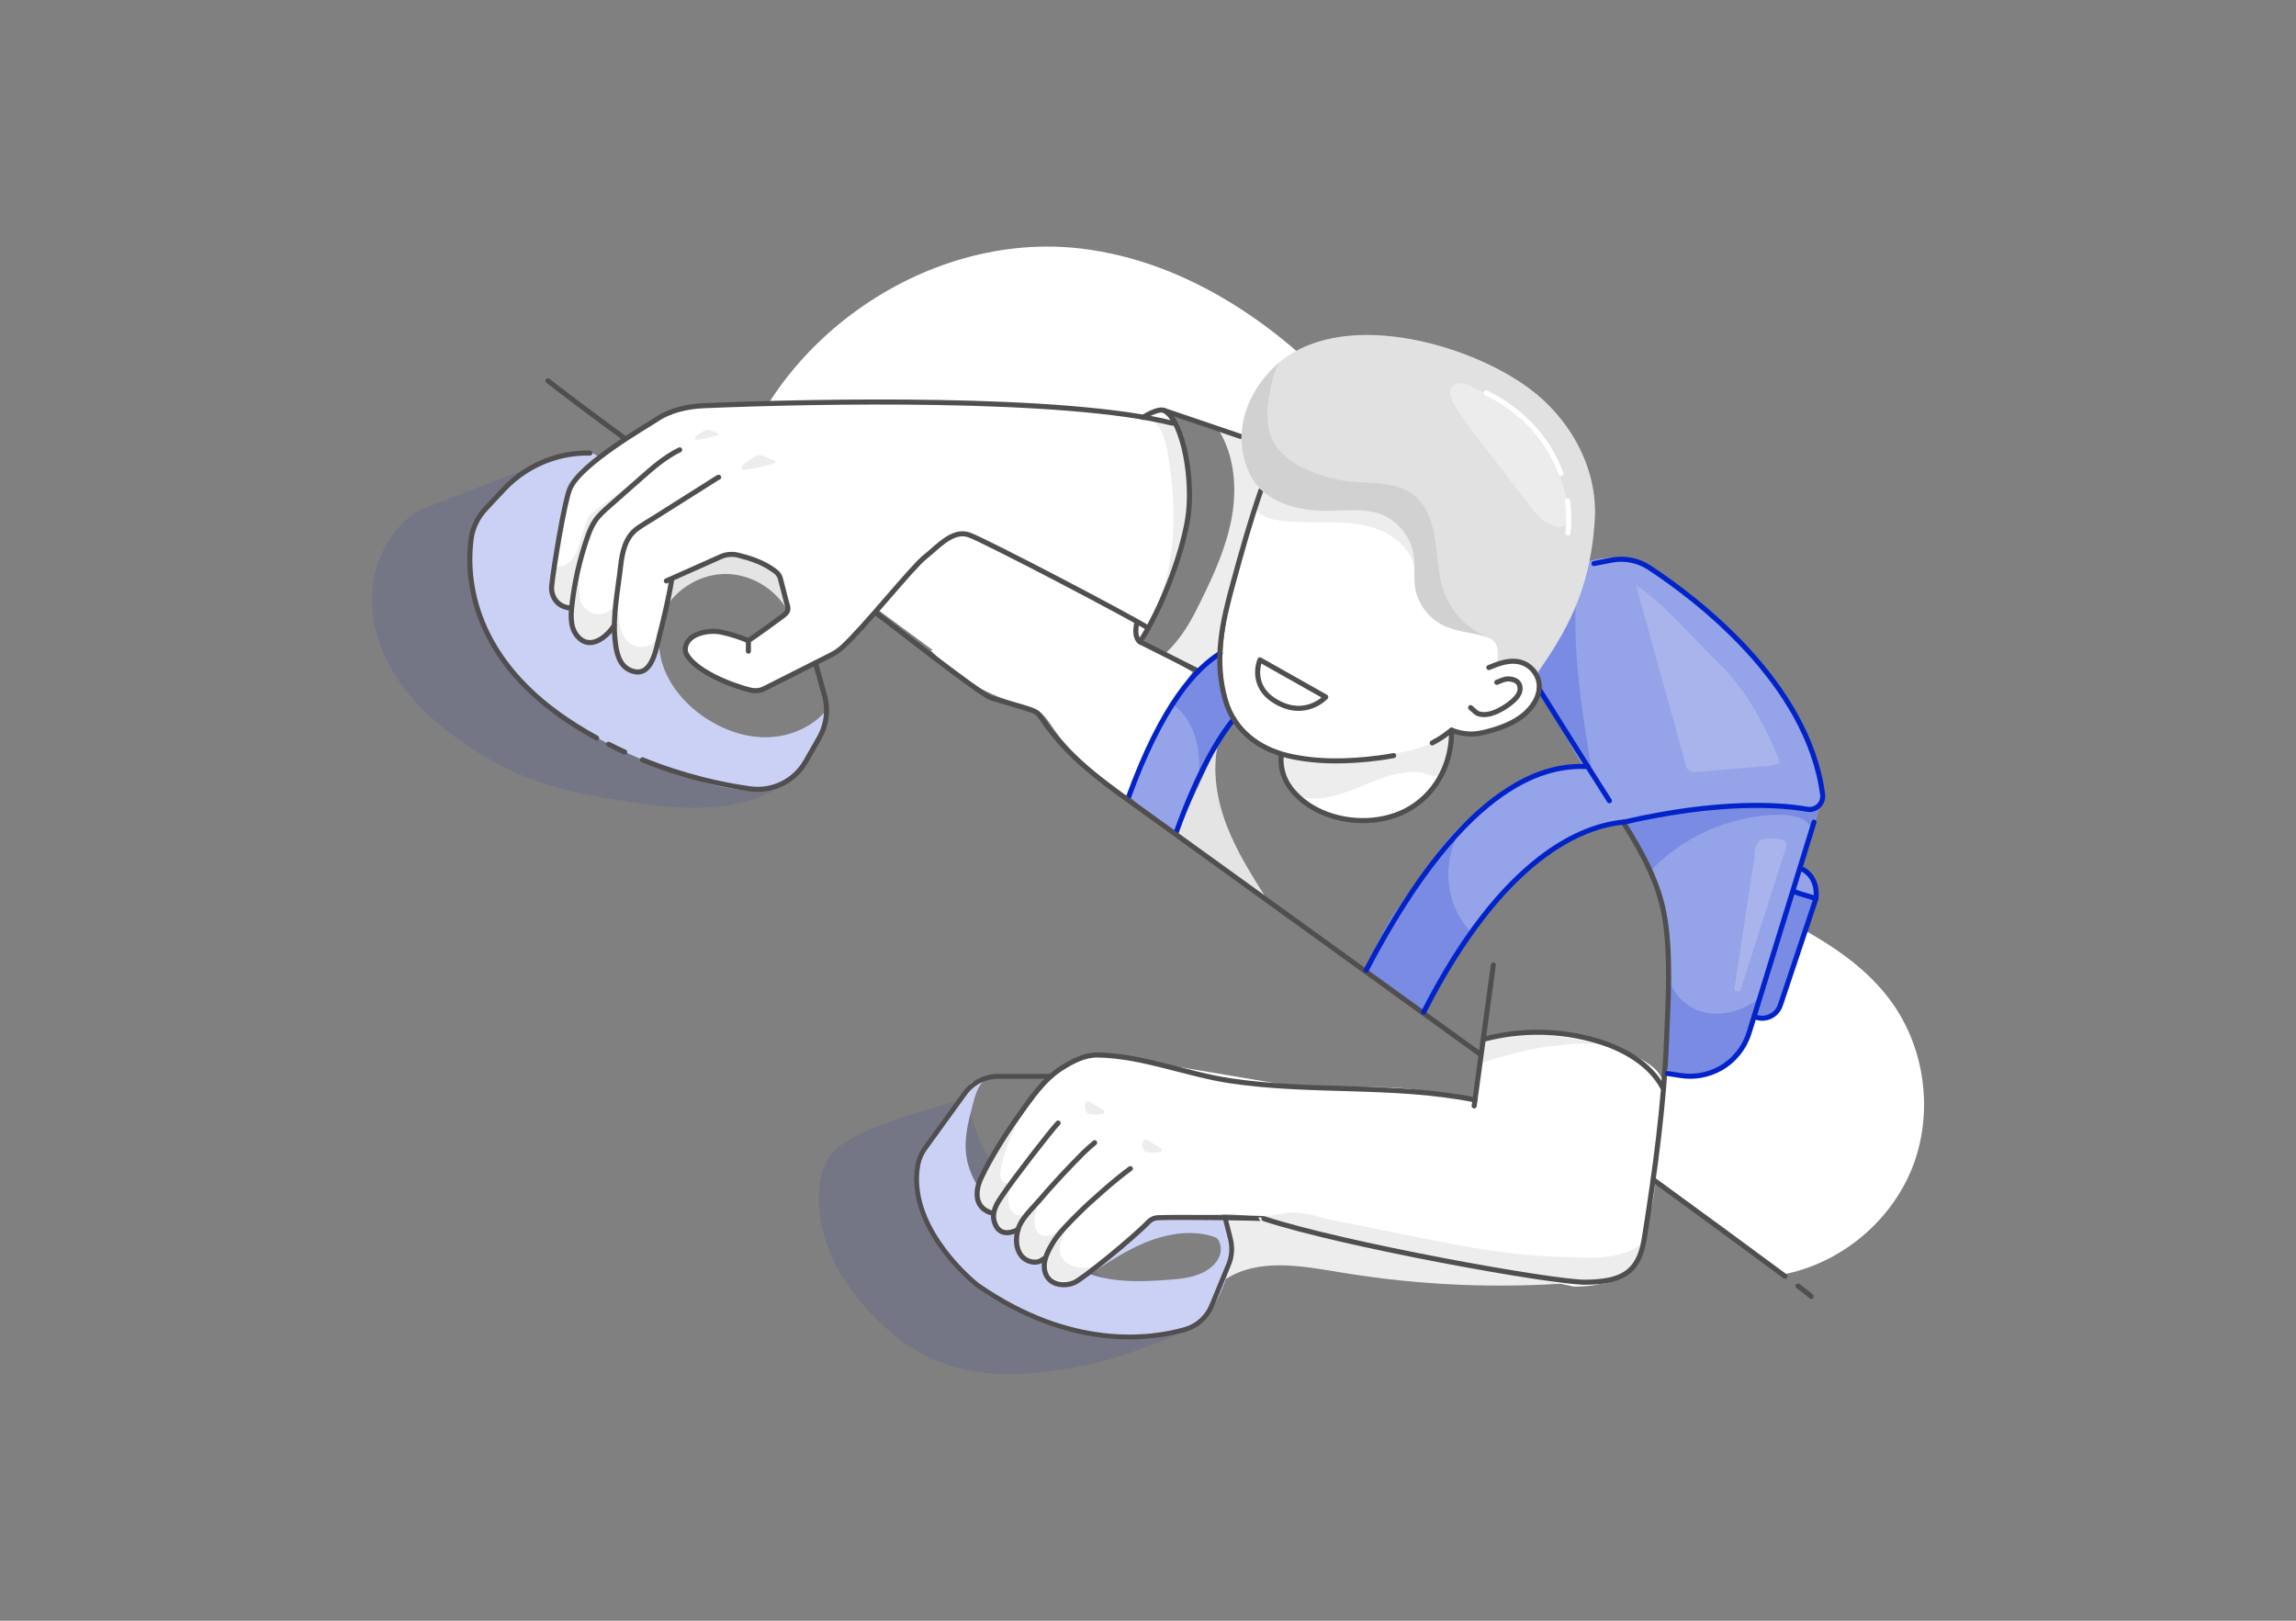
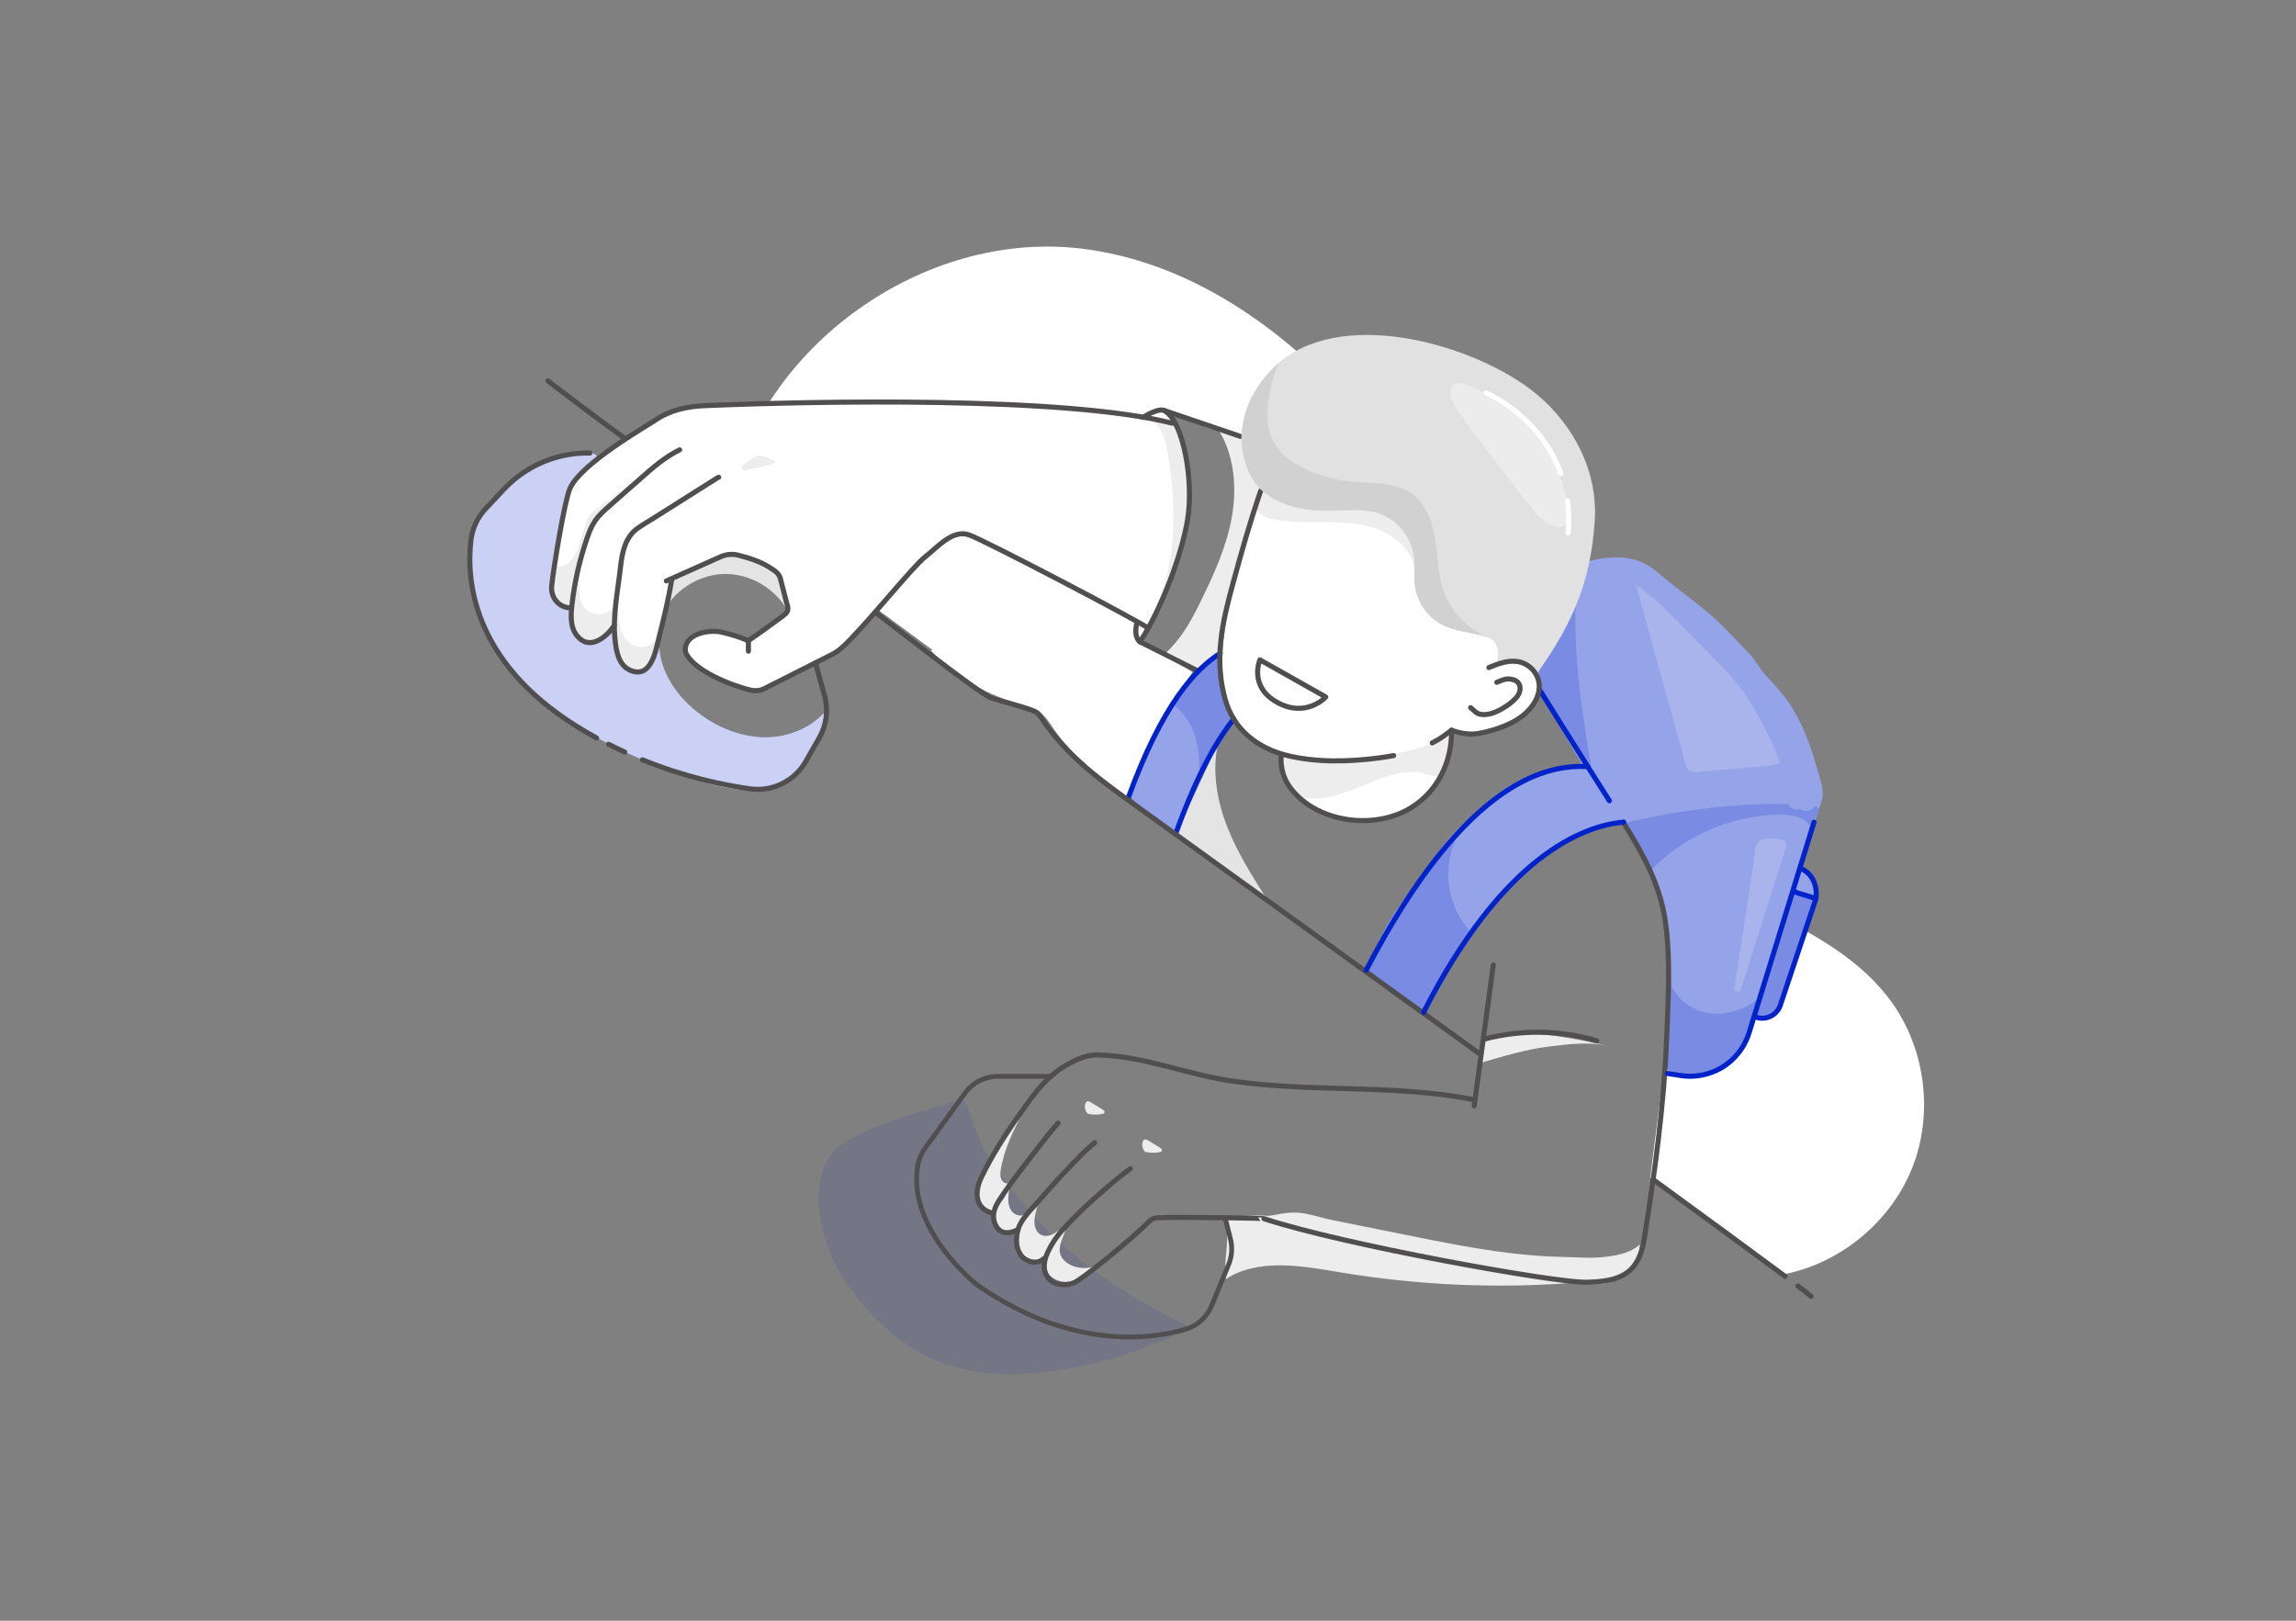
<svg xmlns="http://www.w3.org/2000/svg" width="272px" height="192px" viewBox="0 0 272 192" version="1.1">
  <rect x="0" y="0" width="272" height="192" fill="#808080" stroke="none" />
  <title>ilus/people/ownership@2x</title>
  <desc>Created with Sketch.</desc>
  <g id="ilus/people/ownership" stroke="none" stroke-width="1" fill="none" fill-rule="evenodd">
    <g id="pilares-05">
      <rect id="Rectangle" fill-rule="nonzero" x="0" y="0" width="272" height="192" rx="16" />
      <g id="Group" transform="translate(44, 29)">
        <path d="M101.22,122.52 C105.15,120.01 110.25,120.97 114.85,121.74 C124.05,123.27 133.44,123.68 142.74,122.94 C132.43,120.48 121.5,117.63 111.08,115.71 C108.07,115.16 104.97,114.65 101.98,115.26 C101.75,115.31 101.51,115.37 101.36,115.55 C101.14,115.81 101.22,116.19 101.3,116.52 C101.63,117.87 100.88,121.18 101.22,122.52 Z" id="Path" fill="#EDEDED" fill-rule="nonzero" />
        <path d="M55.18,107.02 C52.08,109.64 52.82,115.32 54.08,118.74 C55.17,121.71 57.04,124.35 59.22,126.65 C60.39,127.88 61.66,129.03 63.04,130.02 C69.59,134.68 76.89,134.28 84.37,132.79 C88.98,131.87 93.33,130.02 97.65,128.17 C96.88,128.5 93.53,126.39 92.76,126 C91.17,125.19 89.63,124.29 88.13,123.31 C85.07,121.3 82.22,118.96 79.66,116.34 C77.12,113.74 74.99,110.88 72.98,107.87 C71.94,106.32 71.49,104.42 70.87,102.67 C70.68,102.12 70.46,101.54 70.01,101.17 C67.24,102.2 64.3,102.78 61.56,103.81 C59.43,104.62 56.96,105.53 55.18,107.02 Z" id="Path" fill="#1B26BC" fill-rule="nonzero" opacity="0.1" />
-         <path d="M49.96,63.19 C47.35,65.28 44.01,66.3 40.68,66.6 C37.35,66.9 34,66.5 30.69,66.01 C26.2,65.35 21.69,64.52 17.52,62.73 C15.33,61.79 13.25,60.6 11.28,59.27 C8.13,57.14 5.2,54.6 3.09,51.44 C0.98,48.28 -0.27,44.44 0.13,40.66 C0.52,36.88 2.61,33.03 6,31.31 L18.39,26.5 C18.31,31.23 19.11,35.97 20.47,40.5 C21.04,42.39 21.73,44.25 22.65,46 C26.81,53.91 35.07,58.74 43.23,62.4" id="Path" fill="#1B26BC" fill-rule="nonzero" opacity="0.1" />
-         <path d="M101.82,118.28 C101.79,118.2 101.74,118.12 101.7,118.05 L101.6,117.03 C100.78,113.98 98.45,111.37 95.51,110.2 C92.97,109.19 90.14,109.25 87.41,109.33 C84.69,109.4 81.96,109.47 79.24,109.55 C77.52,109.6 75.8,109.64 74.11,109.99 C73.85,110.84 74.62,111.63 75.29,112.21 C78.4,114.9 81.18,117.96 83.56,121.32 C81.14,120.21 78.95,118.54 76.88,116.84 C73.93,114.42 70.9,111.52 70.45,107.74 C70.22,105.77 70.72,103.8 71.23,101.89 C71.52,100.77 71.86,99.58 72.73,98.82 L71.06,99.23 L65.18,107.47 C64.63,109.74 64.22,112.16 65.11,114.32 C65.36,114.93 65.7,115.49 66.05,116.05 C66.64,117 67.25,117.94 67.92,118.84 C71.17,123.19 75.78,126.5 80.94,128.17 C86.1,129.85 91.78,129.89 96.96,128.29 C97.5,128.12 98.04,127.93 98.47,127.57 C98.78,127.31 99.01,126.97 99.23,126.62 C100.41,124.77 101.28,122.73 101.81,120.6 C101.99,119.83 102.13,119 101.82,118.28 Z M100.55,119.55 C100.35,120.31 99.79,120.93 99.14,121.38 C97.75,122.33 95.99,122.5 94.31,122.62 C91.57,122.82 88.78,122.93 86.12,122.24 C85.78,122.15 85.45,122.05 85.12,121.94 C85.18,121.91 85.24,121.87 85.29,121.83 C87.34,120.5 89.4,119.14 91.67,118.2 C93.93,117.27 96.45,116.77 98.85,117.26 C99.3,117.35 99.75,117.48 100.17,117.67 C100.59,118.17 100.72,118.91 100.55,119.55 Z" id="Shape" fill="#CAD1F4" fill-rule="nonzero" />
        <path d="M34.35,43.93 C35.62,41.1 38.58,39.11 41.68,39 C44.78,38.89 47.87,40.68 49.33,43.42 C49.98,41.69 49.48,39.68 48.39,38.18 C47.3,36.68 45.7,35.64 44.03,34.85 C43.24,34.47 42.4,34.14 41.52,34.14 C40.35,34.14 39.27,34.74 38.26,35.32 C36.42,36.37 34.39,37.67 34.01,39.76" id="Path" fill="#E4E4E4" fill-rule="nonzero" />
        <path d="M34.08,47.24 C34.14,50.67 36.35,53.77 39.14,55.75 C41.33,57.31 43.95,58.33 46.64,58.34 C49.33,58.35 52.06,57.27 53.81,55.23 C53.84,56.97 52.99,58.6 52.15,60.13 C51.55,61.25 50.92,62.39 49.95,63.21 C48.11,64.77 45.44,64.83 43.06,64.48 C39.23,63.91 35.6,62.46 32.03,60.97 C27.71,59.16 23.38,56.65 19.72,53.71 C16.5,51.12 14.28,47.2 12.62,43.47 C11.12,40.12 10.99,34.91 13.1,31.84 C14.03,30.48 15.27,29.36 16.49,28.26 C17.3,27.53 18.11,26.79 19.05,26.25 C20.44,25.44 22.03,25.08 23.6,24.72 C24.45,24.53 25.35,24.34 26.16,24.67 C26.67,24.88 27.08,25.27 27.47,25.65 C29.04,27.2 30.56,28.8 32.02,30.46 C32.48,30.99 32.95,31.53 33.25,32.17 C33.87,33.47 33.76,34.98 33.68,36.42 C33.49,39.8 33.55,43.19 33.87,46.56" id="Path" fill="#CAD1F4" fill-rule="nonzero" />
        <path d="M105.75,27.92 C105.27,28.85 105.01,29.88 104.76,30.9 C103.86,34.54 102.94,38.16 101.91,41.76 C101.01,44.9 100.57,48.59 100.91,51.85 C101.13,53.97 101.87,56.1 103.36,57.62 C104.21,58.48 105.27,59.11 106.39,59.55 C106.68,59.66 106.99,59.77 107.23,59.97 C107.72,60.39 107.79,61.1 107.92,61.73 C108.47,64.43 110.67,66.64 113.27,67.58 C115.87,68.52 118.79,68.29 121.38,67.35 C125.86,65.71 127.47,62.04 128.1,57.64 C130.93,58.3 134.05,57.62 136.35,55.84 C136.87,55.43 137.36,54.97 137.69,54.4 C138.37,53.21 138.28,51.72 137.97,50.38 C137.7,49.21 137.27,48.07 136.71,47.01 C135.65,44.99 134.13,43.25 132.62,41.54 C129.9,38.44 127.17,35.34 124.45,32.24 C122.7,30.25 120.91,28.22 118.63,26.86 C116.2,25.4 113.31,24.79 110.48,24.9 C109.58,24.93 108.63,25.06 107.94,25.64 C107.3,26.19 106.94,27.1 106.15,27.38" id="Path" fill="#FFFFFF" fill-rule="nonzero" />
        <path d="M79.93,24.85 C80.12,26.25 80.27,27.69 80,29.08 C79.89,29.66 79.7,30.23 79.52,30.79 C79.13,31.98 78.73,33.18 78.34,34.37 C78.01,35.39 77.66,36.43 77.01,37.28 C76.94,37.37 76.86,37.47 76.79,37.56 C76.72,37.65 76.75,37.75 76.63,37.73 C76.51,37.71 76.42,37.65 76.33,37.58 L71.01,34.51 C70.52,34.21 70,34.09 69.44,34.23 C68.99,34.34 68.59,34.6 68.21,34.86 C65.2,36.9 62.5,39.47 60.48,42.49 L55.42,47.91 C54.84,48.38 54.19,48.56 53.52,48.88 C52.93,49.16 52.23,49.4 51.74,49.81 C51.19,50.28 50.8,50.69 50.1,50.97 C49.4,51.25 48.66,51.42 47.97,51.73 C47.47,51.95 47,52.25 46.48,52.41 C45.21,52.8 43.86,52.33 42.62,51.87 C40.77,51.19 38.82,50.44 37.55,48.93 C37.17,48.48 36.84,47.87 37.04,47.31 C37.17,46.94 37.5,46.67 37.83,46.45 C38.41,46.06 39.03,45.71 39.72,45.6 C41.23,45.36 42.86,46.11 44.25,46.6 C44.47,46.68 44.77,46.73 44.88,46.53 C45.8,45.9 46.72,45.28 47.64,44.65 C48.1,44.34 48.78,44.03 49.15,43.62 C49.72,42.99 48.77,41.21 48.53,40.44 C48.34,39.83 48.13,39.19 47.69,38.73 C47.39,38.42 47,38.22 46.62,38.02 C46.14,37.77 45.66,37.51 45.18,37.26 C44.63,36.97 44.08,36.68 43.47,36.55 C42.86,36.42 42.17,36.45 41.67,36.82 L35.58,39.55 C34.94,42.7 34.31,45.77 33.46,48.86 C33.27,49.56 32.98,50.36 32.29,50.6 C31.92,50.73 31.52,50.65 31.15,50.52 C29.78,50.02 28.78,48.61 28.77,47.15 C28.77,46.51 28.93,45.87 28.82,45.25 C27.96,46.24 26.84,47.31 25.55,47.08 C24.73,46.94 24.07,46.26 23.77,45.49 C23.47,44.72 23.47,43.85 23.56,43.03 C22.72,43.23 21.87,42.59 21.54,41.8 C21.21,41.01 21.29,40.11 21.43,39.26 C21.66,37.86 22.15,36.56 22.11,35.16 C22.06,33.67 22.59,32.04 22.85,30.58 C22.95,30.02 23.05,29.45 23.3,28.94 C23.55,28.44 23.92,28.01 24.31,27.61 C25.53,26.34 26.9,25.2 28.38,24.25 C28.98,23.86 29.6,23.5 30.15,23.06 C30.53,22.75 30.88,22.41 31.29,22.14 C32.29,21.46 33.54,20.96 34.61,20.39 C35.9,19.71 37.27,19.21 38.72,19.01 C38.99,18.97 39.26,18.95 39.53,18.9 C39.98,18.83 40.28,18.99 40.74,18.99 L60.06,18.63 C62.85,18.63 65.61,18.99 68.36,19.4 C69.65,19.59 70.99,19.53 72.3,19.66 C74.19,19.85 76.13,20.24 77.95,20.88 C78.71,21.15 79.02,21.3 79.32,22.08 C79.66,22.95 79.81,23.91 79.93,24.85 Z" id="Path" fill="#FFFFFF" fill-rule="nonzero" />
        <path d="M180.02,89.61 C174.56,82.14 164.99,79.29 157.16,74.27 C156.22,76.85 155.19,79.4 154.17,81.95 C154.69,86.64 153.6,91.45 153.21,96.11 C152.81,100.96 152.05,105.74 151.5,110.57 L167.04,122.01 C173.87,120.78 179.92,115.85 182.51,109.41 C185.09,102.96 184.12,95.22 180.02,89.61 Z" id="Path" fill="#FFFFFF" fill-rule="nonzero" />
        <path d="M116.69,19.67 C108.19,9.93 96.86,1.95 84.02,0.44 C65.42,-1.74 46.29,11.9 42.29,30.2 L66.51,48.02 L66.27,48.04 C68.98,50.99 72.52,53.16 76.37,54.25 C77.36,54.53 78.4,54.75 79.22,55.38 C79.91,55.91 80.37,56.68 80.86,57.39 C83.12,60.65 86.36,63.08 89.54,65.44 C91.52,60.2 94.14,55.21 97.28,50.62 C95.68,49.61 93.96,48.82 92.41,47.7 C92.06,47.45 91.74,47.21 91.46,46.95 C92.64,44.4 93.87,41.98 94.91,39.36 C95.74,37.26 96.4,35.09 96.65,32.84 C97.1,28.73 95.95,24.8 94.83,20.87 C94.8,20.76 94.77,20.65 94.81,20.54 C94.88,20.36 95.11,20.32 95.3,20.32 C96.04,20.3 96.94,20.42 97.59,20.79 C98.15,21.11 98.45,21.49 99.1,21.69 C100.64,22.17 102.3,22.23 103.7,23.12 C103.85,23.21 103.96,23.32 104.04,23.44 C105.23,23.7 106.42,23.92 107.6,24.22 C107.97,24.31 108.19,24.54 108.29,24.81 C108.54,24.84 108.79,24.87 109.02,24.9 C110.45,25.03 111.76,25.04 113.13,24.55 C115.11,23.85 116.57,22.35 117.41,20.52 C117.18,20.22 116.94,19.94 116.69,19.67 Z" id="Path" fill="#FFFFFF" fill-rule="nonzero" />
-         <path d="M152.99,99.13 C152.59,97.71 151.26,96.95 150.07,96.27 C146.65,94.3 142.7,93.26 138.75,93.22 C136.78,93.2 134.8,93.43 132.88,93.91 C130.66,93.91 131.3,97.28 131.2,98.83 C131.11,100.32 131.48,101.14 129.8,100.96 C126.92,100.65 124.08,100 121.18,99.85 C117.78,99.68 114.37,99.76 110.97,99.83 C110.71,99.84 110.44,99.84 110.18,99.86 L110.18,99.84 L87.34,96 C86.03,95.67 84.62,95.84 83.37,96.37 C82.12,96.9 81.03,97.76 80.12,98.75 C79.19,99.77 78.72,101.07 77.76,102.06 C75.41,104.47 73.55,107.35 72.33,110.48 C72.07,111.15 71.83,111.84 71.84,112.56 C71.85,113.28 72.15,114.03 72.76,114.4 C72.99,114.54 73.25,114.63 73.44,114.82 C73.99,115.36 73.67,116.43 74.25,116.95 C74.67,117.32 75.31,117.2 75.85,117.05 C76.04,117 76.22,116.95 76.41,116.9 C76.22,118.01 76.09,119.34 76.93,120.1 C77.73,120.82 78.98,120.63 80,120.29 C79.91,121.05 79.84,121.89 80.3,122.5 C80.74,123.08 81.55,123.26 82.26,123.13 C82.97,123 83.6,122.6 84.21,122.2 C85.89,121.07 87.47,119.81 89,118.49 C89.78,117.82 90.55,117.13 91.31,116.44 C91.65,116.13 92.02,115.65 92.42,115.42 C92.78,115.21 93.28,115.23 93.7,115.2 C98.05,114.9 102.88,114.48 107.01,115.59 C109.15,116.17 111.36,116.55 113.52,117.03 C123.15,119.16 132.78,121.28 142.41,123.41 C143.95,123.41 145.53,123.29 146.92,122.64 C147.98,122.14 148.86,121.34 149.7,120.52 C149.94,120.28 150.18,120.04 150.31,119.73 C150.41,119.5 150.45,119.24 150.48,118.99 C150.67,117.59 150.84,116.47 151.32,115.16 C151.69,114.14 151.85,113.06 152,111.98 C152.5,108.27 152.86,104.55 153.06,100.82 C153.12,100.24 153.15,99.67 152.99,99.13 Z" id="Shape" fill="#FFFFFF" fill-rule="nonzero" />
        <path d="M95.26,69.47 C96.33,66.92 97.43,64.38 98.58,61.86 C99.38,60.09 100.23,58.28 101.62,56.91 C101.73,56.81 101.84,56.7 101.89,56.56 C101.98,56.32 101.89,56.06 101.79,55.82 C100.89,53.5 100.46,50.99 100.53,48.5 C97.68,50.3 95.5,53 93.85,55.94 C92.96,57.52 92.22,59.17 91.54,60.84 C90.96,62.27 90.16,63.84 89.77,65.3 C90.42,65.94 91.03,66.53 91.77,67.09 C92.05,67.33 95.25,69.49 95.26,69.47 Z" id="Path" fill="#95A3E8" fill-rule="nonzero" />
        <path d="M100.54,48.52 C98.26,49.96 96.4,51.99 94.9,54.25 L94.9,54.43 C96.2,55.29 97.09,56.68 97.56,58.17 C98.03,59.66 98.11,61.24 98.07,62.8 C98.1,62.8 98.13,62.8 98.16,62.8 C98.3,62.48 98.44,62.17 98.58,61.85 C99.38,60.08 100.23,58.27 101.62,56.9 C101.73,56.8 101.84,56.69 101.89,56.55 C101.98,56.31 101.89,56.05 101.79,55.81 C100.9,53.51 100.46,51.01 100.54,48.52 Z" id="Path" fill="#798BE2" fill-rule="nonzero" />
        <path d="M118.25,86.16 L124.72,90.92 C126.19,87.82 128.1,84.87 129.97,81.99 C131.16,80.16 132.36,78.32 133.88,76.75 C134.89,75.71 136.03,74.79 137.17,73.89 C140.45,71.27 144.03,68.54 148.22,68.33 C150.58,71.79 152.6,75.59 153.25,79.72 C153.39,80.6 153.47,81.49 153.53,82.38 C153.82,86.36 153.89,90.36 153.54,94.33 C153.43,95.54 153.29,96.77 153.61,97.94 C154.85,98.12 156.3,98.47 157.55,98.38 C158.8,98.29 160.07,97.91 161.01,97.09 C162.17,96.08 162.72,94.54 162.99,93.03 C163.08,92.54 163.17,92 163.56,91.69 C164.26,91.13 165.41,91.7 166.14,91.17 C166.43,90.96 166.59,90.61 166.73,90.28 C168.24,86.72 169.52,83.06 170.56,79.34 C170.8,78.49 171.03,77.61 171.01,76.73 C171,75.84 170.71,74.92 170.05,74.32 C168.82,73.19 170.23,70.71 170.65,69.42 C171.05,68.2 171.44,66.98 171.84,65.76 C172.2,64.66 171.44,62.73 171.14,61.64 C170.74,60.16 170.23,58.72 169.61,57.32 C169.14,56.27 168.61,55.24 167.96,54.29 C167.16,53.12 166.19,52.09 165.23,51.06 C164.45,50.22 164,49.23 163.19,48.39 C161.6,46.74 160.04,45 158.3,43.54 C156.36,41.91 154.27,40.44 152.35,38.79 C150.72,37.39 148.99,36.91 146.83,37.05 C144.9,37.17 142.92,37.68 141.41,38.89 C139.97,40.04 139.07,41.72 138.22,43.34 C137.87,43.99 137.53,44.66 137.36,45.38 C137.18,46.13 137.21,46.92 137.28,47.68 C137.53,50.13 138.32,52.88 139.57,55 C140.89,57.25 142.21,59.49 143.53,61.74 C143.39,61.51 141.56,61.84 141.29,61.9 C140.39,62.11 139.5,62.41 138.6,62.65 C137.63,62.91 136.66,63.17 135.76,63.59 C134.4,64.23 133.24,65.21 132.09,66.18 C130.72,67.34 129.34,68.51 128.12,69.83 C126.85,71.21 125.76,72.74 124.68,74.26 C123.84,75.45 123,76.63 122.15,77.82 C121.57,78.64 120.98,79.46 120.48,80.33 C120,81.15 119.6,82.02 119.19,82.88 C118.75,83.82 118.3,84.77 117.86,85.71" id="Path" fill="#95A3E8" fill-rule="nonzero" />
        <path d="M129.83,82.27 C129.97,82.05 130.11,81.84 130.25,81.62 C130.25,81.59 130.25,81.57 130.24,81.54 C130.18,81.32 130.03,81.15 129.88,80.98 C127.1,77.76 126.8,72.66 129.18,69.14 L128.39,69.67 C128.24,69.82 128.1,69.97 127.96,70.12 C126.69,71.5 125.6,73.03 124.52,74.55 C123.68,75.74 122.84,76.92 121.99,78.11 C121.41,78.93 120.82,79.75 120.32,80.62 C119.84,81.44 119.44,82.31 119.03,83.17 C118.59,84.11 118.14,85.06 117.7,86 L118.1,86.44 L124.57,91.2 C126.05,88.1 127.96,85.15 129.83,82.27 Z" id="Path" fill="#798BE2" fill-rule="nonzero" />
        <path d="M171.15,66.48 C171.1,66.51 171.04,66.54 170.99,66.57 C170.65,67 170.13,67.17 169.59,67.01 C169.44,66.97 169.32,66.9 169.21,66.81 C169.08,66.86 168.95,66.88 168.81,66.89 C168.54,66.9 168.24,66.76 168.05,66.58 C167.97,66.5 167.89,66.39 167.83,66.26 C161.99,66.14 156.3,66.8 150.57,68.03 C150.04,68.14 149.51,68.26 148.98,68.37 C148.86,68.4 148.72,68.44 148.71,68.56 C148.7,68.62 148.73,68.67 148.75,68.72 C149.02,69.3 151.6,74.06 151.31,74.38 C155.2,70.17 160.87,67.65 166.61,67.51 C168.08,67.48 169.78,67.72 170.55,68.97 L170.64,68.89 C170.86,68.36 171.08,67.84 171.3,67.31 C171.38,67.12 171.46,66.91 171.38,66.72 C171.35,66.61 171.26,66.54 171.15,66.48 Z" id="Path" fill="#798BE2" fill-rule="nonzero" />
        <path d="M153.58,85.94 C153.63,88.25 155.5,90.29 157.73,90.88 C159.96,91.47 162.41,90.77 164.25,89.38 C163.92,90.5 163.72,91.64 163.39,92.77 C162.69,95.16 160.8,97.31 158.32,98.04 C157.04,98.41 155.68,98.29 154.4,98 C153.37,97.76 153.37,97.71 153.34,96.8 C153.29,95.42 153.4,94.01 153.43,92.63 C153.48,90.4 153.63,88.16 153.58,85.94 Z" id="Path" fill="#798BE2" fill-rule="nonzero" />
        <path d="M168.52,76.61 C169.36,76.92 170.17,77.3 170.98,77.66 L166.91,89.93 C166.76,90.21 166.68,90.33 166.54,90.61 C166.15,91.35 164.74,91.37 164.02,91.28 C164.04,91.1 164.06,90.92 164.07,90.74 L168.48,76.86" id="Path" fill="#798BE2" fill-rule="nonzero" />
        <path d="M142.85,39.58 C142.09,47.37 143.37,55.2 144.69,62.92 L138.15,52.59 C138.19,51.93 138.29,51.2 138.33,50.55 C138.44,48.91 138.58,47.17 139.53,45.83" id="Path" fill="#798BE2" fill-rule="nonzero" />
        <path d="M92.16,20.68 C93.54,21.28 94.03,22.96 94.29,24.45 C95.37,30.52 95.47,36.95 93.1,42.64 C94.49,40.6 95.3,38.24 96,35.87 C96.39,34.56 96.75,33.23 96.9,31.88 C97.26,28.65 96.43,25.43 95.59,22.29 C95.48,21.88 95.28,21.42 94.86,21.42 L92.16,20.68 Z" id="Path" fill="#EDEDED" fill-rule="nonzero" />
        <path d="M35.57,24.76 C34.89,25.18 34.24,25.66 33.6,26.14 C31.19,27.95 28.78,29.77 26.37,31.58 C26.15,31.74 25.93,31.91 25.77,32.14 C25.62,32.35 25.54,32.6 25.46,32.85 C25.2,33.67 24.93,34.5 24.67,35.32 C24.47,35.95 24.26,36.6 23.87,37.14 C23.48,37.68 22.88,38.11 22.21,38.13 C22.04,38.13 21.84,38.12 21.73,38.25 C21.67,38.32 21.65,38.42 21.63,38.52 C21.54,39.11 21.5,39.71 21.5,40.31 C21.51,41.27 21.75,42.39 22.62,42.81 C22.91,42.95 23.28,42.98 23.52,42.77 C23.76,42.58 23.8,42.24 23.84,41.94 C24.14,39.32 24.65,36.7 25.78,34.31 C26.91,31.92 28.69,29.79 31.04,28.61" id="Path" fill="#EDEDED" fill-rule="nonzero" />
        <path d="M29.29,40.96 C29.15,42.15 29.17,43.36 29.35,44.55 C29.49,45.5 29.77,46.5 30.5,47.12 C31.11,47.63 31.99,47.78 32.73,47.52 C33.47,47.26 34.06,46.58 34.21,45.8 C33.96,46.6 33.71,47.4 33.46,48.19 C33.21,49 32.9,49.88 32.17,50.32 C31.44,50.76 30.38,50.57 29.86,49.89 C29.26,49.11 29.06,47.64 28.95,46.68 C28.78,45.23 28.71,43.74 29.07,42.31" id="Path" fill="#EDEDED" fill-rule="nonzero" />
        <path d="M24.71,38.01 C24.61,38.91 24.58,39.82 24.6,40.73 C24.62,41.41 24.68,42.12 25.03,42.7 C25.41,43.33 26.13,43.75 26.86,43.77 C27.59,43.79 28.34,43.41 28.75,42.8 C28.41,43.31 28.61,44.55 28.59,45.14 C28.59,45.27 28.58,45.4 28.53,45.52 C28.46,45.65 28.34,45.75 28.22,45.83 C27.69,46.2 27.15,46.58 26.54,46.79 C25.93,47 25.23,47.04 24.65,46.74 C23.95,46.38 23.55,45.59 23.45,44.81 C23.35,44.03 23.51,43.24 23.67,42.47 C23.87,41.49 24.07,40.52 24.27,39.54" id="Path" fill="#EDEDED" fill-rule="nonzero" />
        <path d="M47.88,25.82 C47.95,25.72 47.82,25.6 47.7,25.55 C47.31,25.36 46.91,25.2 46.51,25.05 C46.33,24.98 46.14,24.92 45.94,24.93 C45.6,24.94 45.3,25.16 45.02,25.37 C44.77,25.56 43.86,26.04 43.85,26.38 C43.84,26.83 44.28,26.67 44.56,26.62 C45.69,26.44 46.81,26.19 47.88,25.82 Z" id="Path" fill="#EDEDED" fill-rule="nonzero" />
-         <path d="M41.12,22.51 C41.17,22.44 41.08,22.36 41,22.32 C40.73,22.19 40.45,22.08 40.17,21.98 C40.04,21.93 39.91,21.89 39.78,21.9 C39.54,21.91 39.33,22.06 39.14,22.2 C38.97,22.33 38.33,22.67 38.33,22.9 C38.32,23.21 38.63,23.1 38.82,23.07 C39.59,22.94 40.37,22.77 41.12,22.51 Z" id="Path" fill="#EDEDED" fill-rule="nonzero" />
        <path d="M74.28,106.79 C75.1,105.38 76.05,104.05 77.13,102.83 C76.04,104.98 74.94,107.18 74.56,109.56 C74.5,109.92 74.46,110.3 74.6,110.64 C74.73,110.98 75.09,111.26 75.45,111.19 C75.18,111.81 74.72,112.36 74.46,112.97 C74.24,113.5 74.16,113.82 73.76,114.33 C73.7,114.41 73.64,114.48 73.55,114.51 C73.41,114.56 73.26,114.47 73.14,114.39 C72.51,113.98 71.83,113.5 71.67,112.76 C71.6,112.45 71.64,112.14 71.71,111.83 C71.98,110.58 72.71,109.48 73.43,108.43" id="Path" fill="#EDEDED" fill-rule="nonzero" />
        <path d="M75.94,110.83 C75.64,111.47 75.47,112.18 75.45,112.88 C75.43,113.45 75.51,114.04 75.86,114.49 C76.21,114.94 76.88,115.16 77.36,114.87 C77.06,115.37 76.75,115.87 76.45,116.36 C76.38,116.48 76.3,116.6 76.19,116.68 C76.05,116.79 75.86,116.82 75.68,116.84 C75.15,116.92 74.55,116.97 74.16,116.61 C73.81,116.29 73.76,115.76 73.82,115.3 C73.93,114.43 74.32,113.61 74.92,112.98" id="Path" fill="#EDEDED" fill-rule="nonzero" />
        <path d="M79.12,113.32 C78.9,113.85 78.73,114.4 78.63,114.96 C78.55,115.39 78.5,115.84 78.6,116.26 C78.7,116.68 78.95,117.1 79.34,117.29 C79.73,117.48 80.2,117.43 80.59,117.27 C80.99,117.11 81.33,116.84 81.67,116.57 C81.12,117.45 80.58,118.34 80.03,119.22 C79.7,119.75 79.31,120.32 78.69,120.42 C78.25,120.49 77.82,120.28 77.46,120.03 C77.07,119.75 76.71,119.37 76.6,118.9 C76.49,118.45 76.64,117.92 76.69,117.46 C76.75,116.87 76.92,116.36 77.15,115.81 C77.27,115.53 77.4,115.24 77.6,115.01 C77.85,114.73 78.24,114.52 78.3,114.14" id="Path" fill="#EDEDED" fill-rule="nonzero" />
        <path d="M88.66,118.77 C87.93,119.72 87,120.55 85.88,120.96 C84.76,121.37 83.43,121.31 82.44,120.63 C82.09,120.39 81.78,120.06 81.64,119.66 C81.25,118.61 82.04,117.53 82.28,116.45 C81.54,117.12 81.05,118.02 80.57,118.89 C80.16,119.64 79.74,120.48 79.95,121.31 C80.19,122.29 81.28,122.87 82.29,122.86 C83.3,122.85 84.24,122.38 85.13,121.89" id="Path" fill="#EDEDED" fill-rule="nonzero" />
        <path d="M105.53,115.17 C106.82,114.99 108.25,114.6 109.56,114.65 C110.96,114.7 112.47,115.27 113.85,115.54 C116.79,116.13 119.74,116.73 122.68,117.32 C126.72,118.13 130.77,118.95 134.86,119.44 C136.93,119.69 139.01,119.86 141.09,119.9 C142.85,119.93 144.48,120.11 146.22,119.89 C147.67,119.71 149.21,119.41 150.28,118.41 C150.18,118.97 150.31,119.5 150.08,120.02 C149.48,121.42 148.17,122.44 146.72,122.89 C145.27,123.35 143.72,122.98 142.2,122.98 L112.14,117.22 C110.07,116.63 107.51,116.01 105.53,115.17 Z" id="Path" fill="#EDEDED" fill-rule="nonzero" />
        <path d="M121.24,62.73 C119.52,63.14 117.91,63.92 116.25,64.56 C114.59,65.2 112.84,65.72 111.08,65.57 C110.56,65.53 110.04,65.42 109.6,65.14 C109.05,64.78 108.7,64.19 108.42,63.59 C108.09,62.87 107.83,62.11 107.65,61.33 C107.62,61.18 107.59,61.02 107.64,60.88 C107.75,60.6 108.13,60.55 108.43,60.57 C109.46,60.61 110.47,60.81 111.49,60.9 C112.71,61 113.94,60.93 115.17,60.86 C119.35,60.62 123.7,60.33 127.31,58.21 C127.52,58.09 127.85,57.99 127.95,58.21 C127.99,58.3 127.97,58.41 127.94,58.51 C127.68,59.43 127.26,62.91 126.2,62.96 C125.5,62.99 124.64,62.5 123.9,62.46 C123,62.42 122.1,62.53 121.24,62.73 Z" id="Path" fill="#EDEDED" fill-rule="nonzero" />
        <path d="M147.09,95.11 C146.41,94.87 145.69,94.73 144.99,94.58 C142.14,93.96 139.22,93.48 136.31,93.38 C135.13,93.34 133.83,93.3 132.7,93.67 C132.36,93.78 131.92,93.93 131.7,94.24 C131.44,94.6 131.28,96.95 131.11,97 C133.83,96.21 136.78,95.29 139.58,94.97 C141.99,94.69 144.74,94.29 147.09,95.11 Z" id="Path" fill="#EDEDED" fill-rule="nonzero" />
        <path d="M109.09,32.81 C111.87,33 114.69,32.65 117.43,33.18 C120.16,33.71 122.94,35.43 123.56,38.15 C123.82,35.76 124.01,33.11 122.57,31.18 C120.92,28.98 117.83,28.61 115.09,28.41 C113.28,28.28 111.46,28.16 109.65,28.03 C108.54,27.95 107.38,27.88 106.37,28.33 C105.33,28.78 104.17,30.33 104.91,31.45 C105.64,32.57 107.91,32.73 109.09,32.81 Z" id="Path" fill="#EDEDED" fill-rule="nonzero" />
        <path d="M100.3,59.07 C99.57,62.33 100.15,65.77 101.36,68.89 C102.57,72 104.38,74.84 106.17,77.66 C105.96,77.39 105.65,77.14 105.31,77.14 L95.22,70.03" id="Path" fill="#E4E4E4" fill-rule="nonzero" />
        <path d="M100.34,21.89 C102.22,24.91 102.55,28.7 101.94,32.2 C101.33,35.7 99.84,38.99 98.27,42.18 C97.71,43.32 97.14,44.46 96.45,45.52 C95.76,46.59 94.94,47.57 94.03,48.45 C95.02,48.93 96.33,49.92 97.39,50.13 C98.43,50.34 99.71,49.26 100.16,48.4 C100.33,48.08 100.42,47.73 100.51,47.39 C101.98,41.75 103.45,36.1 104.93,30.46 C105.08,29.88 105.24,29.29 105.28,28.68 C105.4,27.22 104.9,25.8 104.41,24.42 C104.22,23.88 104.01,23.33 103.59,22.95 C103.26,22.66 102.82,22.51 102.4,22.39 C101.79,22.22 101.16,22.1 100.52,22.04" id="Path" fill="#EDEDED" fill-rule="nonzero" />
        <path d="M102.96,22.7 L93.9,19.62 C96.21,20.84 97.43,28 96.7,32.49 C95.97,36.95 93.51,43.25 91.05,47.04 C91.05,47.04 90.32,46.63 90.64,44.97" id="Path" stroke="#514E4F" stroke-width="0.6" stroke-linecap="round" stroke-linejoin="round" />
        <path d="M93.9,19.62 C93.9,19.62 93.31,19.26 91.39,20.45" id="Path" stroke="#514E4F" stroke-width="0.6" stroke-linecap="round" stroke-linejoin="round" />
        <path d="M91.06,47.04 L97.96,50.51" id="Path" stroke="#514E4F" stroke-width="0.6" stroke-linecap="round" stroke-linejoin="round" />
        <path d="M148.3,68.42 C150.59,72.06 152.65,75.75 153.28,80.11 C153.94,84.71 153.62,89.39 153.44,94.01 C153.13,101.97 152.04,109.88 150.79,117.74 C150.13,121.93 147.92,122.83 143.9,122.9 C140.13,122.97 114.98,118.43 105.74,115.37 C105.77,115.31 95.85,115.14 93.13,115.26 C92.74,115.28 92.38,115.44 92.11,115.71 C90.03,117.84 84.21,122.56 83.23,122.96 C82.17,123.4 80.78,123.26 80.11,122.33 C79.7,121.76 79.63,120.99 79.79,120.3 C79.94,119.61 80.29,118.98 80.64,118.37 C81.42,117.03 82.66,115.87 83.74,114.77 C85.1,113.39 88.33,110.56 89.91,109.44" id="Path" stroke="#514E4F" stroke-width="0.6" stroke-linecap="round" stroke-linejoin="round" />
        <path d="M113.06,53.57 L105.26,49.17 C105.26,49.17 103.92,52.26 107.19,54.14 C110.69,56.17 113.06,53.57 113.06,53.57 Z" id="Path" stroke="#514E4F" stroke-width="0.6" stroke-linecap="round" stroke-linejoin="round" />
        <path d="M127.95,57.5 L127.58,57.79 C126.97,58.27 126.33,58.67 125.67,59.01" id="Path" stroke="#514E4F" stroke-width="0.6" stroke-linecap="round" stroke-linejoin="round" />
        <path d="M92.03,45.41 C90.22,44.21 72.75,35.06 70.81,34.37 C68.85,33.67 67.05,35.84 65.6,36.97 C64.08,38.15 58.44,45.25 55.82,47.65 C55.43,48.01 54.98,48.32 54.51,48.56 L46.54,52.58 C46.06,52.82 45.5,52.89 44.97,52.77 C42.45,52.17 38.33,50.44 37.31,48.48 C37.28,48.42 37.25,48.35 37.23,48.28 C37.11,47.84 37.23,47.35 37.5,46.97 C37.77,46.59 38.18,46.32 38.61,46.15 C39.48,45.79 40.58,45.69 41.49,45.89 C42.57,46.13 43.63,46.46 44.65,46.9 C46.05,45.95 47.4,44.97 48.76,43.96 C48.96,43.81 49.16,43.65 49.27,43.42 C49.43,43.08 49.27,42.72 49.18,42.38 C49.07,41.96 48.97,41.55 48.86,41.13 C48.71,40.56 48.57,39.99 48.42,39.43 C48.19,38.86 47.82,38.64 47.31,38.31 C46.15,37.54 44.81,37.11 43.45,36.77 C42.75,36.59 42,36.66 41.34,36.97 L34.94,39.82" id="Path" stroke="#514E4F" stroke-width="0.6" stroke-linecap="round" stroke-linejoin="round" />
        <path d="M94.87,21.13 C82.13,17.93 52.64,18.5 39.44,19.06 C37.45,19.14 35.37,19.59 33.71,20.73 C32.71,21.41 24.78,25.91 23.51,28.89 C22.87,30.38 21.59,38.2 21.36,40.36 C21.21,41.8 22.19,43 23.67,43.02" id="Path" stroke="#514E4F" stroke-width="0.6" stroke-linecap="round" stroke-linejoin="round" />
        <path d="M107.77,60.46 C107.68,61.93 108.02,63.24 108.93,64.42 C109.86,65.63 111.15,66.57 112.54,67.19 C115.87,68.68 120.16,68.59 123.26,66.63 C126.38,64.66 128,61.16 127.96,57.62" id="Path" stroke="#514E4F" stroke-width="0.6" stroke-linecap="round" stroke-linejoin="round" />
        <path d="M35.57,39.68 C35.21,41.94 34.66,44.18 34.1,46.4 C33.69,48.03 33.18,51.44 30.7,50.42 C29.26,49.82 29,48.12 28.86,46.77 C28.56,43.98 29.2,40.96 29.51,38.17 C29.7,36.48 30.04,34.62 31.57,33.56 C32.2,33.12 32.88,32.73 33.53,32.32 C36.01,30.75 38.49,29.19 40.97,27.62 C41.03,27.59 41.08,27.56 41.14,27.54" id="Path" stroke="#514E4F" stroke-width="0.6" stroke-linecap="round" stroke-linejoin="round" />
        <path d="M36.52,24.29 C34.79,25.13 33.32,26.41 31.88,27.69 C30.65,28.77 29.42,29.86 28.19,30.94 C27.57,31.49 26.94,32.04 26.48,32.73 C26.06,33.35 25.79,34.05 25.55,34.75 C24.66,37.33 24.05,40.01 23.75,42.72 C23.6,44.1 23.52,45.7 24.77,46.72 C26.17,47.86 27.94,46.37 28.76,45.11" id="Path" stroke="#514E4F" stroke-width="0.6" stroke-linecap="round" stroke-linejoin="round" />
        <path d="M100.55,48.4 C97.72,50.18 93.75,54.27 89.64,65.57" id="Path" stroke="#0223C9" stroke-width="0.6" stroke-linecap="round" stroke-linejoin="round" />
        <path d="M102.16,56.18 C100.53,58.18 98.02,62.15 95.29,69.74" id="Path" stroke="#0223C9" stroke-width="0.6" stroke-linecap="round" stroke-linejoin="round" />
        <path d="M44.66,46.9 L44.66,48.14" id="Path" stroke="#514E4F" stroke-width="0.6" stroke-linecap="round" stroke-linejoin="round" />
        <path d="M132.91,85.31 L130.64,102.01" id="Path" stroke="#514E4F" stroke-width="0.6" stroke-linecap="round" stroke-linejoin="round" />
        <path d="M130.74,101.3 C121.13,99.38 111.32,100.47 101.71,99.03 C96.58,98.26 91.33,96.07 86.07,95.98 C84.48,95.95 83.08,96.7 81.77,97.53 C79.65,98.87 78.13,101.13 76.69,103.15 C75.13,105.34 73.38,108.09 72.23,110.54 C71.49,112.11 71.44,114 73.34,114.65" id="Path" stroke="#514E4F" stroke-width="0.6" stroke-linecap="round" stroke-linejoin="round" />
        <path d="M85.68,106.37 C85.22,106.76 84.78,107.14 84.31,107.6 C83.94,107.97 83.57,108.35 83.21,108.72 C81.79,110.19 80.41,111.69 79.08,113.25 C78.27,114.19 76.93,115.42 76.6,116.66 C76.33,117.66 76.32,118.8 76.91,119.65 C77.5,120.5 78.85,120.85 79.61,120.14" id="Path" stroke="#514E4F" stroke-width="0.6" stroke-linecap="round" stroke-linejoin="round" />
        <path d="M81.35,104.04 C80.4,105.04 76.06,110.67 74.82,112.51 C74.15,113.49 73.4,114.54 73.82,115.82 C74.06,116.57 74.75,117.59 76.61,116.66" id="Path" stroke="#514E4F" stroke-width="0.6" stroke-linecap="round" stroke-linejoin="round" />
        <path d="M133.32,51.83 C133.77,51.66 134.26,51.4 134.74,51.43 C135.16,51.45 135.61,51.57 135.87,51.9 C136.13,52.23 136.13,52.72 135.97,53.11 C135.81,53.5 135.5,53.81 135.18,54.09 C134.72,54.49 134.21,54.83 133.67,55.11 C132.93,55.5 132.06,55.79 131.27,55.59 C131.08,55.54 130.9,55.44 130.75,55.3 L130.22,54.83" id="Path" stroke="#514E4F" stroke-width="0.6" stroke-linecap="round" stroke-linejoin="round" />
        <path d="M169,123.35 C169.89,124.02 170.42,124.44 170.56,124.58" id="Path" stroke="#514E4F" stroke-width="0.6" stroke-linecap="round" stroke-linejoin="round" />
        <path d="M151.85,110.74 C157.36,114.75 164.77,120.19 167.47,122.2" id="Path" stroke="#514E4F" stroke-width="0.6" stroke-linecap="round" stroke-linejoin="round" />
        <path d="M59.81,43.62 C60.98,44.47 72.05,53.22 73.41,53.67 C74.96,54.17 76.61,54.58 78.16,55.11 C78.39,55.19 78.63,55.28 78.83,55.42 C79.07,55.6 79.24,55.86 79.41,56.11 C79.64,56.45 79.88,56.79 80.13,57.13 C83.28,61.4 87.51,64.23 91.75,67.29 C96.02,70.36 100.28,73.44 104.54,76.52 C113.45,82.95 122.36,89.38 131.26,95.82" id="Path" stroke="#514E4F" stroke-width="0.6" stroke-linecap="round" stroke-linejoin="round" />
        <path d="M20.92,16.12 C21.29,16.42 25.76,19.85 29.97,22.9" id="Path" stroke="#514E4F" stroke-width="0.6" stroke-linecap="round" stroke-linejoin="round" />
        <path d="M32.11,61.01 C37.14,63.06 41.7,64.01 44.87,64.45 C47.52,64.82 50.13,63.53 51.46,61.2 L53.06,58.4 C53.92,56.89 54.15,55.09 53.68,53.41 L52.74,50.02 C52.69,49.85 52.65,49.68 52.62,49.51" id="Path" stroke="#514E4F" stroke-width="0.6" stroke-linecap="round" stroke-linejoin="round" />
        <path d="M28.1,59.17 C28.74,59.5 29.38,59.8 30.01,60.1" id="Path" stroke="#514E4F" stroke-width="0.6" stroke-linecap="round" stroke-linejoin="round" />
        <path d="M25.88,24.67 C24.33,24.64 22.78,24.87 21.29,25.37 L21.29,25.37 C19.16,26.08 17.23,27.32 15.69,28.96 L13.52,31.28 C12.58,32.28 11.97,33.56 11.8,34.92 C11.25,39.33 11.71,49.19 24.34,57.06 C25.12,57.55 25.9,58 26.68,58.43" id="Path" stroke="#514E4F" stroke-width="0.6" stroke-linecap="round" stroke-linejoin="round" />
        <path d="M101.2,115.52 L101.77,117.78 C102.02,118.79 101.95,119.85 101.55,120.81 L99.54,125.68 C98.98,127.04 97.83,128.08 96.41,128.49 C92.25,129.68 82.93,130.93 71.92,123.33 C71.79,123.24 71.67,123.14 71.54,123.04 C70.26,121.97 63.53,115.94 64.73,109.03 C64.86,108.31 65.15,107.63 65.58,107.04 L70.3,100.52 C71.21,99.26 72.68,98.51 74.23,98.51 L80.49,98.51" id="Path" stroke="#514E4F" stroke-width="0.569" stroke-linecap="round" stroke-linejoin="round" />
-         <path d="M131.88,94.09 C136.22,92.95 140.86,93.02 145.16,94.3 C148.3,95.23 151.41,96.96 152.98,99.84" id="Path" stroke="#514E4F" stroke-width="0.6" stroke-linecap="round" stroke-linejoin="round" />
+         <path d="M131.88,94.09 C136.22,92.95 140.86,93.02 145.16,94.3 " id="Path" stroke="#514E4F" stroke-width="0.6" stroke-linecap="round" stroke-linejoin="round" />
        <path d="M121.1,60.51 C120.52,60.62 119.93,60.71 119.33,60.79 C115.81,61.25 112.06,61.35 108.57,60.52 C105.06,59.68 102.21,57.51 101.18,53.97 C99.79,49.17 100.78,44.78 102.09,40.02 C103.06,36.46 104.05,32.93 105.36,29.13" id="Path" stroke="#514E4F" stroke-width="0.6" stroke-linecap="round" stroke-linejoin="round" />
        <path d="M138.15,50.69 C142.38,44.75 144.47,39.8 144.93,32.59 C145.31,26.47 142.01,20.59 137.15,17 C129.8,11.57 114.57,7.34 107.06,14.36 C103.48,17.71 101.81,22.85 104.17,27.39 C105.85,30.62 110.03,31.61 113.67,31.51 C115.59,31.46 117.58,31.22 119.4,31.85 C121.51,32.59 123.14,34.56 123.46,36.78 C123.64,38.03 123.44,39.31 123.63,40.56 C123.92,42.44 125.15,44.15 126.85,45.02 C128.43,45.83 130.28,45.9 131.98,46.41 C133.65,46.91 133.5,48.15 133.38,49.7 C134.47,49.28 135.75,49.18 136.85,49.56 C137.15,49.66 137.45,49.8 137.64,50.04 C137.79,50.23 137.91,50.65 138.15,50.69 Z" id="Path" fill="#E1E1E1" fill-rule="nonzero" />
        <path d="M127.04,41.06 C126.35,39.12 126.34,37.03 126.03,34.99 C125.72,32.95 125.03,30.83 123.4,29.59 C121.39,28.06 118.62,28.3 116.1,28.05 C114.44,27.89 112.81,27.48 111.27,26.85 C109.4,26.08 107.58,24.89 106.73,23.06 C105.88,21.24 106.1,19.12 106.49,17.15 C106.71,16.04 106.99,14.89 107.57,13.94 C107.41,14.08 107.25,14.22 107.09,14.36 C103.51,17.71 101.84,22.85 104.2,27.39 C105.88,30.62 110.06,31.61 113.7,31.51 C115.62,31.46 117.61,31.22 119.43,31.85 C121.54,32.59 123.17,34.56 123.49,36.78 C123.67,38.03 123.47,39.31 123.66,40.56 C123.95,42.44 125.18,44.15 126.88,45.02 C128.46,45.83 130.31,45.9 132.01,46.41 C132.23,46.48 132.42,46.56 132.58,46.65 C132.59,46.64 132.61,46.63 132.62,46.62 C130.05,45.72 127.95,43.62 127.04,41.06 Z" id="Path" fill="#D1D1D1" fill-rule="nonzero" />
        <path d="M137.75,22.19 C139.95,24.82 141.38,28.1 141.81,31.51 C141.89,32.17 141.86,32.99 141.28,33.31 C140.93,33.5 140.49,33.43 140.12,33.31 C139.59,33.14 139.1,32.87 138.67,32.52 C138.11,32.07 137.67,31.5 137.24,30.93 C135.36,28.49 133.48,26.05 131.59,23.6 C130.39,22.04 129.18,20.47 128.18,18.77 C127.64,17.84 127.5,16.42 128.98,16.41 C129.9,16.4 131.2,17.23 132.01,17.64 C134.2,18.75 136.17,20.3 137.75,22.19 Z" id="Path" fill="#ECECEC" fill-rule="nonzero" />
        <path d="M141.7,30.32 C141.87,31.58 141.9,32.86 141.76,34.13" id="Path" stroke="#FFFFFF" stroke-width="0.6" stroke-linecap="round" stroke-linejoin="round" />
        <path d="M132.06,17.54 C135.76,19.3 138.76,22.29 140.4,25.84 C140.59,26.25 140.76,26.67 140.92,27.1" id="Path" stroke="#FFFFFF" stroke-width="0.6" stroke-linecap="round" stroke-linejoin="round" />
        <path d="M91.75,107.47 C92.28,107.59 92.83,107.6 93.36,107.49 C93.48,107.46 93.62,107.42 93.65,107.3 C93.69,107.16 93.54,107.04 93.42,106.96 C92.94,106.67 92.47,106.38 91.99,106.09 C91.89,106.03 91.78,105.96 91.66,105.98 C91.49,106 91.39,106.18 91.35,106.35 C91.26,106.73 91.38,107.15 91.65,107.44" id="Path" fill="#EDEDED" fill-rule="nonzero" />
        <path d="M84.95,102.95 C85.48,103.07 86.03,103.08 86.56,102.97 C86.68,102.94 86.82,102.9 86.85,102.78 C86.89,102.64 86.74,102.52 86.62,102.44 C86.14,102.15 85.67,101.86 85.19,101.57 C85.09,101.51 84.98,101.44 84.86,101.46 C84.69,101.48 84.59,101.66 84.55,101.83 C84.46,102.21 84.58,102.63 84.85,102.92" id="Path" fill="#EDEDED" fill-rule="nonzero" />
        <path d="M149.75,40.25 C153.47,42.83 156.19,46.25 159.41,49.35 C162.94,52.75 165.04,56.81 166.88,61.28 C166.5,61.62 165.95,61.68 165.44,61.73 C162.73,61.96 160.02,62.2 157.31,62.43 C156.98,62.46 156.64,62.49 156.33,62.38 C156.02,62.27 155.71,61.98 155.72,61.65 L149.87,40.53" id="Path" fill="#A9B4ED" fill-rule="nonzero" />
        <path d="M165.89,70.33 C166.28,70.34 166.67,70.38 167.05,70.47 C167.18,70.5 167.32,70.54 167.42,70.62 C167.63,70.81 167.62,71.16 167.57,71.44 L162.19,88.34 C162.13,88.47 161.71,88.45 161.59,88.38 C161.47,88.31 161.41,88.11 161.49,87.99 C162.25,82.99 163.02,78 163.78,73 C163.88,72.37 163.81,71.62 164.1,71.04 C164.5,70.26 165.11,70.39 165.89,70.33 Z" id="Path" fill="#A9B4ED" fill-rule="nonzero" />
        <path d="M144.11,61.83 C142.18,58.78 140.27,55.71 138.35,52.65" id="Path" stroke="#0223C9" stroke-width="0.6" stroke-linecap="round" stroke-linejoin="round" />
        <path d="M132.38,50.08 C133.44,49.65 134.57,49.21 135.7,49.36 C137.22,49.55 138.3,50.85 138.35,52.2 C138.4,53.55 137.55,54.88 136.37,55.8 C135.19,56.72 133.71,57.27 132.21,57.66 C131.49,57.85 130.75,58 130.02,57.95 C129.3,57.91 128.63,57.76 127.96,57.5" id="Path" stroke="#514E4F" stroke-width="0.6" stroke-linecap="round" stroke-linejoin="round" />
        <path d="M146.66,65.86 C145.81,64.52 144.95,63.18 144.11,61.84" id="Path" stroke="#0223C9" stroke-width="0.6" stroke-linecap="round" stroke-linejoin="round" />
-         <path d="M144.83,37.76 L146.9,37.36 C148.45,37.06 150.06,37.37 151.38,38.24 C156.69,41.72 170.16,51.76 171.92,65.11 C172.06,66.17 171.14,67.06 170.09,66.87 C166.95,66.31 159.69,65.78 148.35,68.4" id="Path" stroke="#0223C9" stroke-width="0.6" stroke-linecap="round" stroke-linejoin="round" />
        <path d="M170.9,68.4 L163.21,93.34 C162.66,95.12 161.46,96.62 159.85,97.54 L159.85,97.54 C158.41,98.36 156.73,98.67 155.09,98.41 L153.56,98.17" id="Path" stroke="#0223C9" stroke-width="0.6" stroke-linecap="round" stroke-linejoin="round" />
        <g transform="translate(163, 73)" id="Path" stroke="#0223C9" stroke-linecap="round" stroke-linejoin="round" stroke-width="0.6">
          <path d="M5.51,3.59 C6.42,4.01 7.2,4.07 8.12,4.49 L3.9,17.11 C3.48,18.3 2.17,18.91 0.99,18.49 L0.84,18.44" />
          <path d="M8.12,4.48 C8.12,4.48 8.62,1.88 6.26,0.83" />
        </g>
        <path d="M143.87,61.8 C139.81,61.69 129.96,62.66 117.85,85.92" id="Path" stroke="#0223C9" stroke-width="0.6" stroke-linecap="round" stroke-linejoin="round" />
        <path d="M148.35,68.39 C143.55,68.83 134.12,72.34 124.66,90.89" id="Path" stroke="#0223C9" stroke-width="0.6" stroke-linecap="round" stroke-linejoin="round" />
      </g>
    </g>
  </g>
</svg>